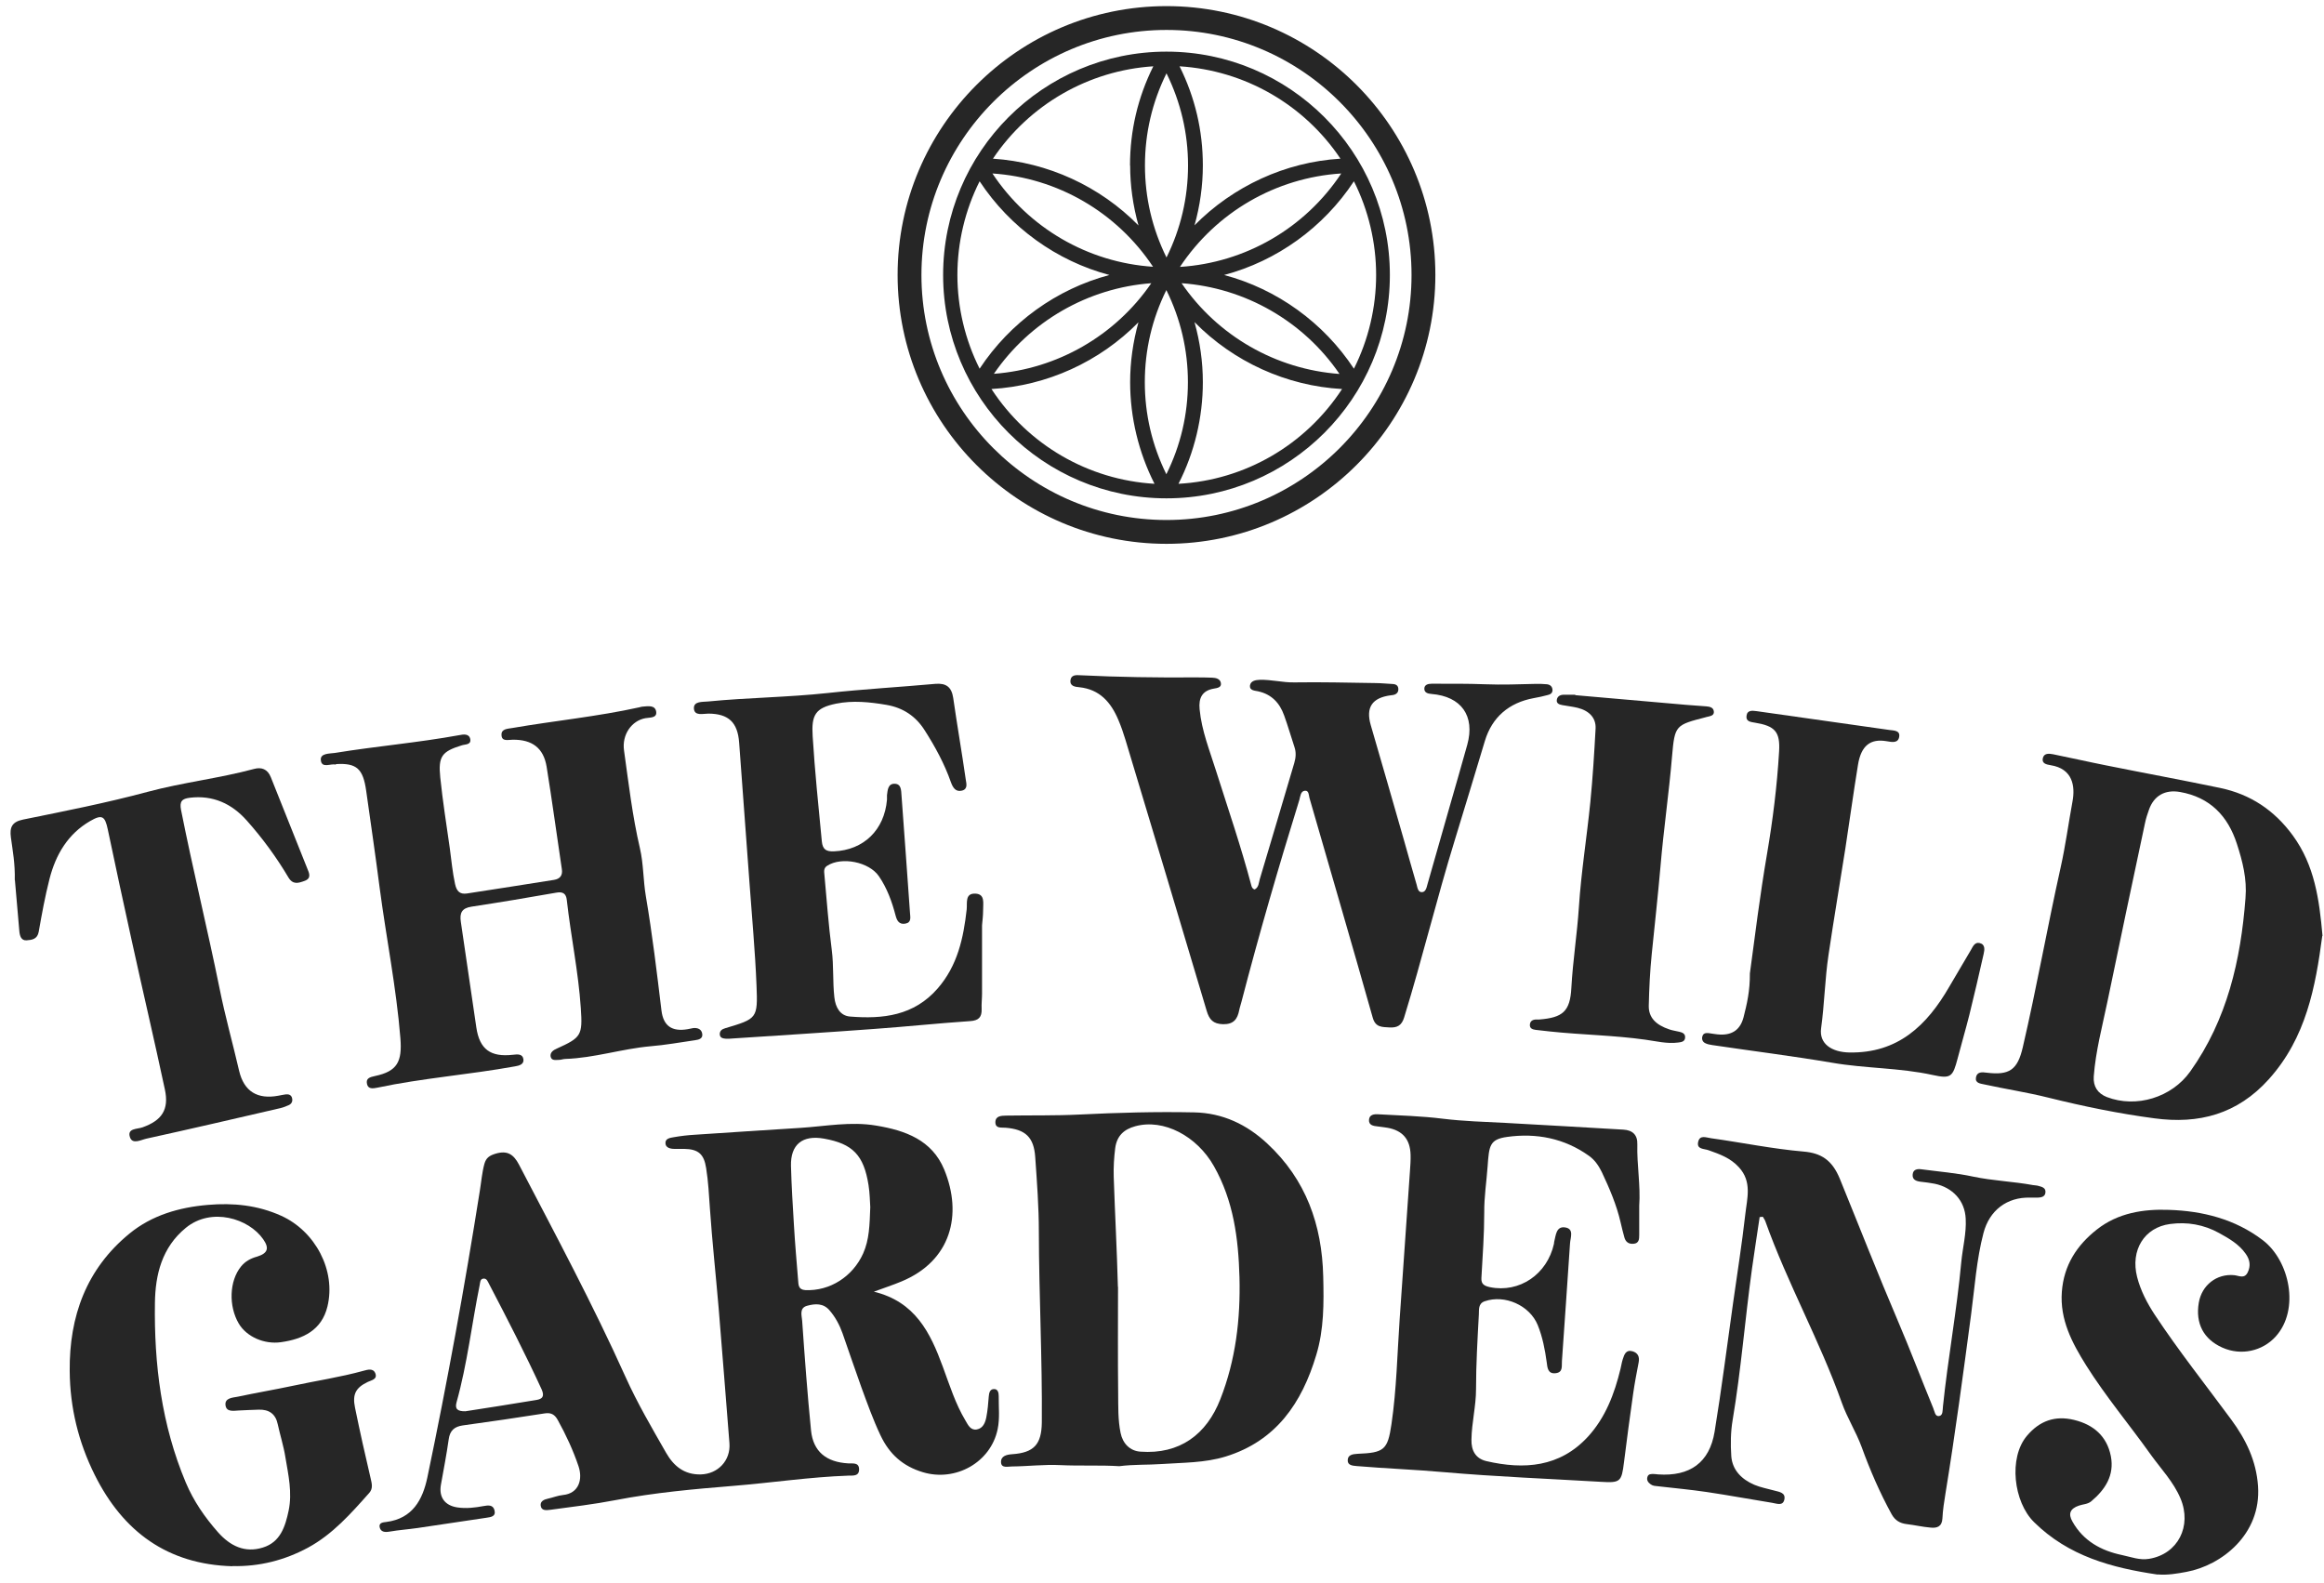
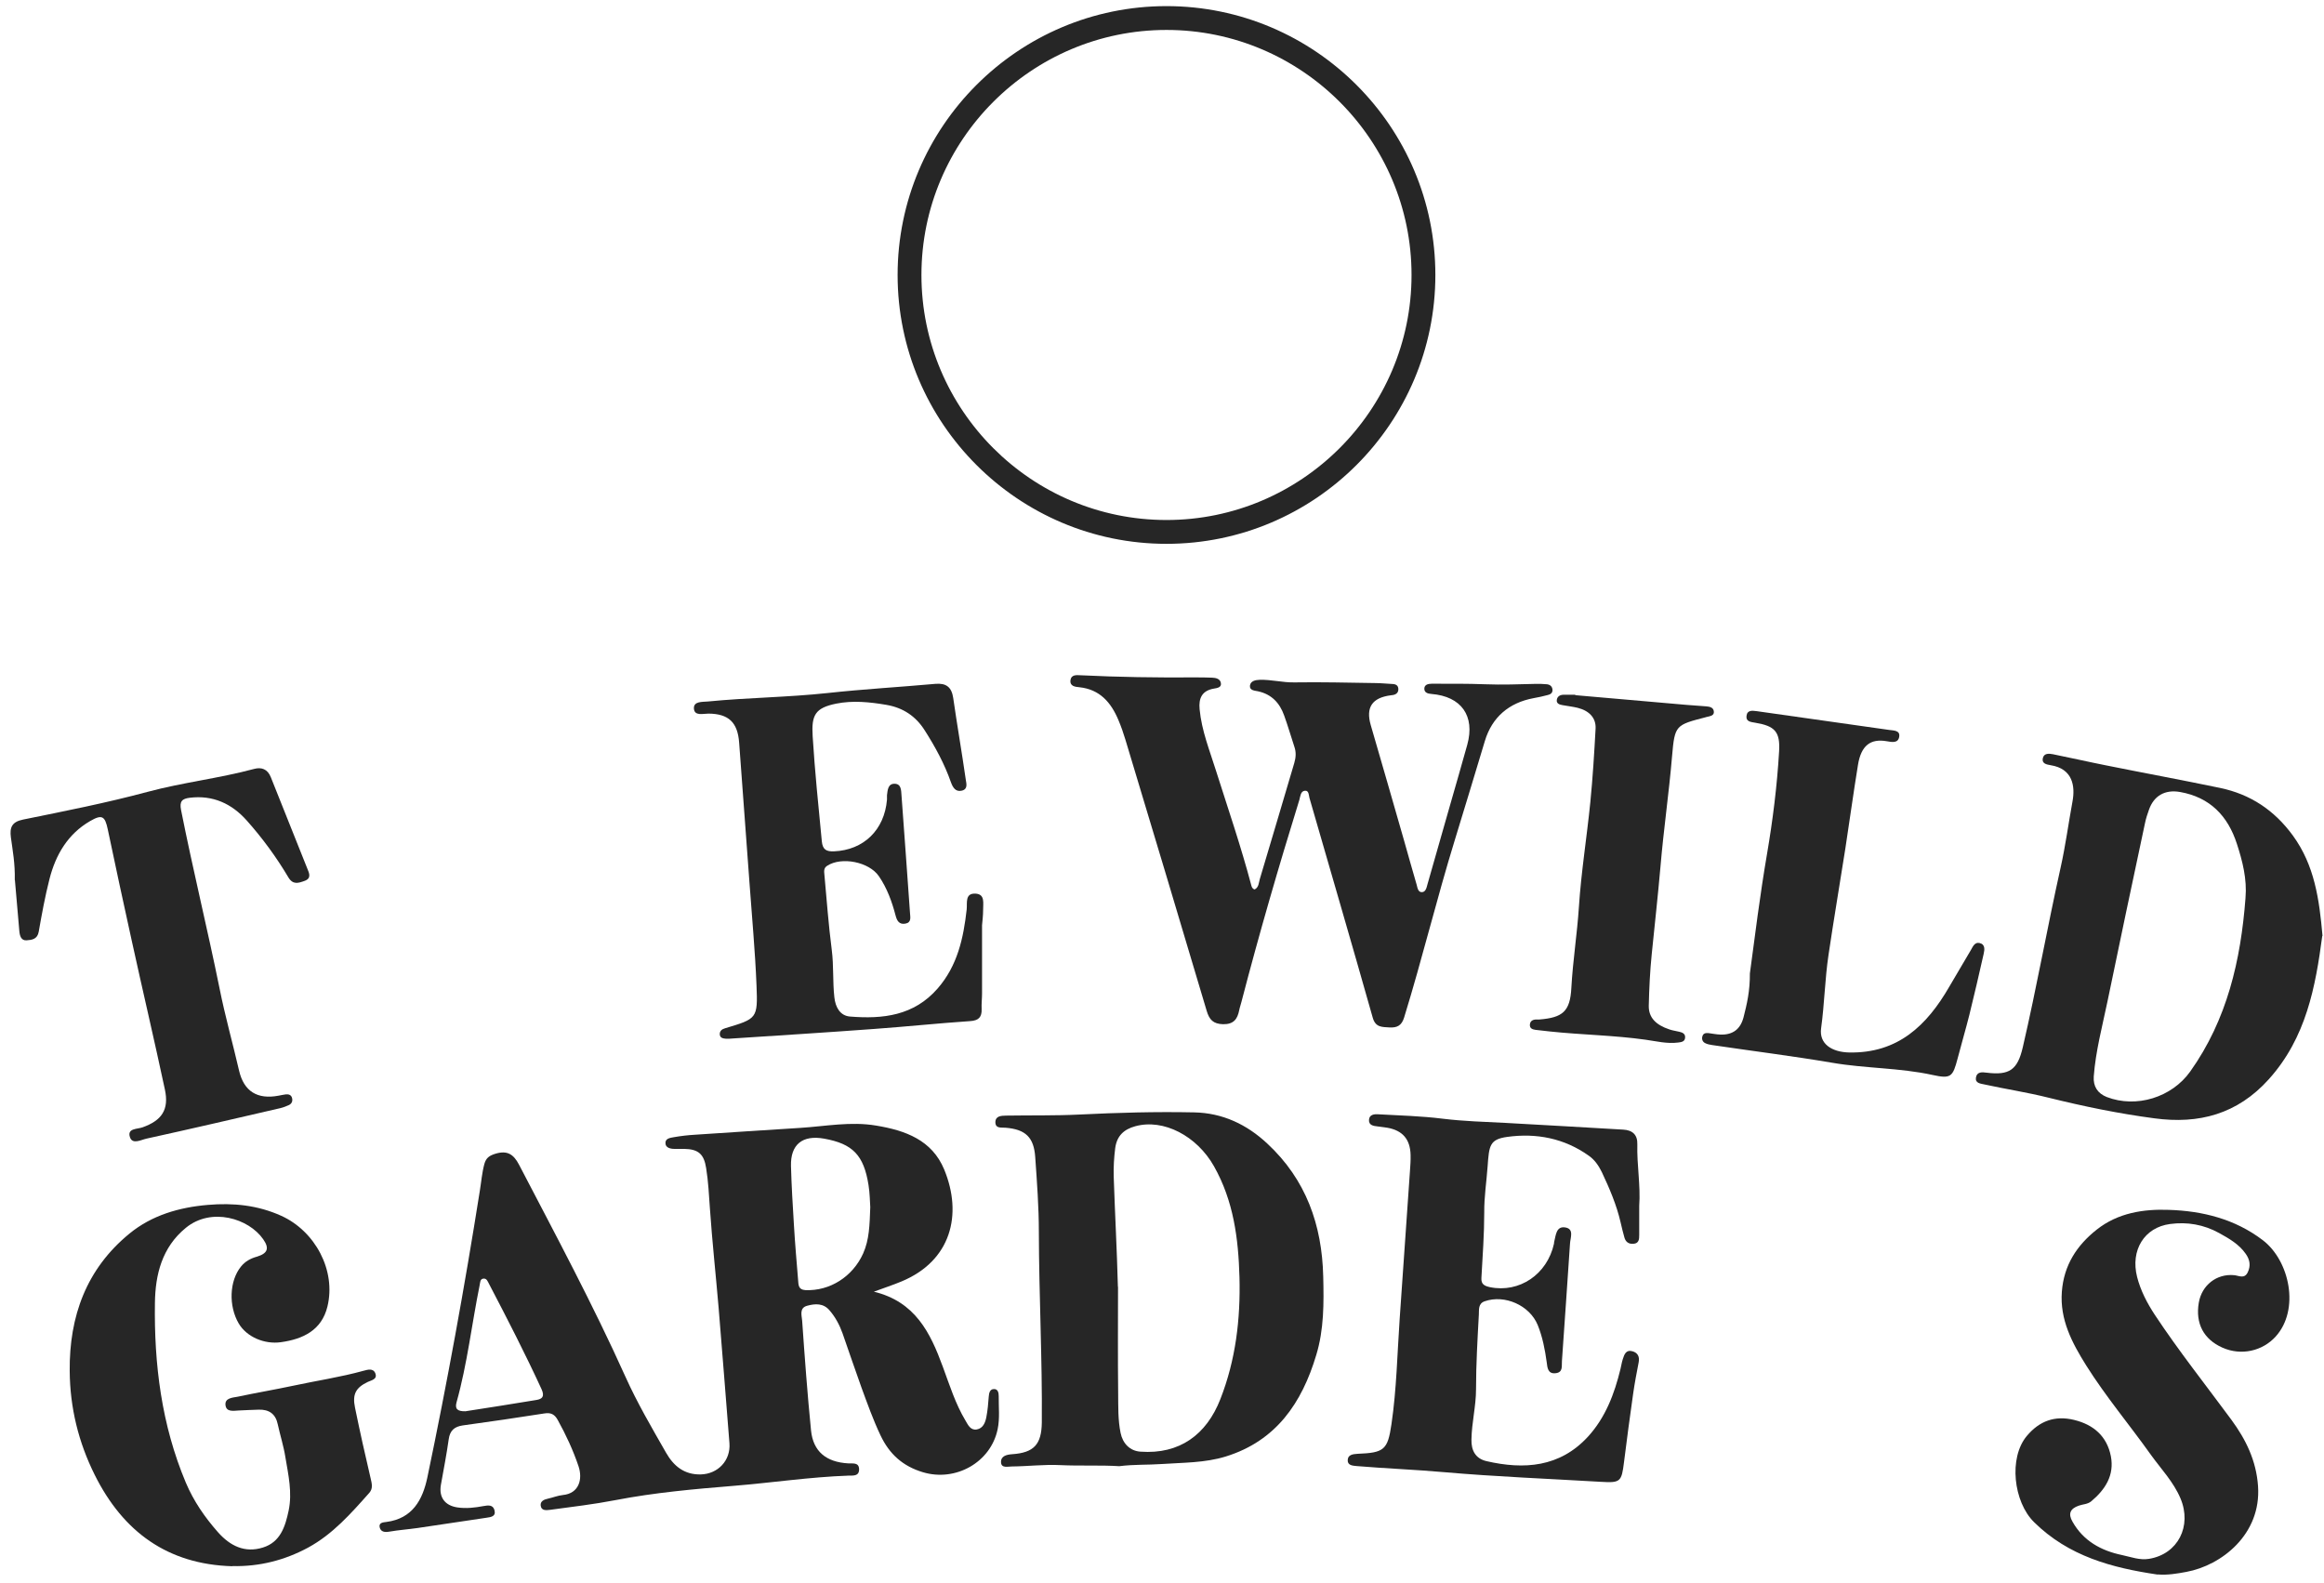
<svg xmlns="http://www.w3.org/2000/svg" width="182" height="124" viewBox="0 0 182 124" fill="none">
  <path d="M68.407 101.156C71.676 101.936 72.857 104.372 73.838 107.05C74.365 108.473 74.818 109.939 75.609 111.257C75.809 111.594 75.999 112.037 76.495 111.953C76.98 111.868 77.159 111.426 77.243 110.993C77.349 110.456 77.391 109.907 77.433 109.37C77.454 109.085 77.528 108.8 77.823 108.79C78.15 108.769 78.213 109.074 78.213 109.348C78.203 110.213 78.308 111.078 78.129 111.932C77.591 114.536 74.839 116.065 72.287 115.306C70.695 114.831 69.651 113.882 68.956 112.417C68.376 111.194 67.922 109.918 67.458 108.653C66.952 107.25 66.478 105.837 65.982 104.424C65.75 103.771 65.423 103.159 64.97 102.632C64.485 102.052 63.842 102.094 63.219 102.263C62.576 102.431 62.787 103.022 62.819 103.433C63.019 106.301 63.23 109.169 63.515 112.037C63.684 113.682 64.706 114.515 66.436 114.61C66.794 114.631 67.269 114.515 67.279 115.074C67.279 115.633 66.805 115.559 66.446 115.569C63.43 115.675 60.436 116.128 57.431 116.371C54.341 116.624 51.252 116.898 48.194 117.489C46.507 117.815 44.788 118.016 43.08 118.248C42.753 118.29 42.384 118.321 42.342 117.9C42.31 117.573 42.606 117.436 42.911 117.373C43.302 117.288 43.681 117.13 44.082 117.088C45.368 116.961 45.642 115.823 45.305 114.831C44.883 113.577 44.324 112.375 43.681 111.215C43.439 110.772 43.144 110.614 42.637 110.698C40.508 111.035 38.377 111.341 36.248 111.636C35.583 111.731 35.235 112.037 35.14 112.723C34.972 113.914 34.74 115.106 34.529 116.286C34.36 117.246 34.824 117.91 35.815 118.058C36.501 118.163 37.197 118.079 37.871 117.952C38.23 117.889 38.609 117.836 38.725 118.279C38.852 118.775 38.441 118.817 38.082 118.87C36.29 119.133 34.497 119.408 32.705 119.671C31.967 119.777 31.229 119.829 30.491 119.956C30.121 120.019 29.816 119.977 29.731 119.608C29.657 119.239 30.026 119.228 30.259 119.197C32.304 118.933 33.095 117.467 33.464 115.728C35.025 108.273 36.385 100.787 37.576 93.269C37.692 92.562 37.745 91.845 37.935 91.149C38.072 90.675 38.325 90.506 38.799 90.358C39.738 90.074 40.223 90.411 40.645 91.213C43.502 96.695 46.423 102.147 48.964 107.788C49.902 109.876 51.041 111.816 52.169 113.788C52.749 114.8 53.572 115.506 54.879 115.475C56.218 115.443 57.23 114.389 57.125 113.028C56.84 109.507 56.577 105.985 56.281 102.463C56.06 99.859 55.775 97.254 55.596 94.65C55.522 93.596 55.47 92.531 55.301 91.487C55.132 90.39 54.7 90 53.582 89.979C53.319 89.979 53.066 89.979 52.802 89.979C52.496 89.979 52.148 89.884 52.117 89.578C52.064 89.156 52.486 89.114 52.781 89.061C53.319 88.967 53.867 88.903 54.405 88.872C57.167 88.682 59.919 88.513 62.682 88.334C64.664 88.207 66.625 87.817 68.618 88.155C70.906 88.534 72.983 89.283 73.943 91.592C75.398 95.124 74.491 98.751 70.59 100.365C69.936 100.639 69.251 100.86 68.397 101.177L68.407 101.156ZM68.154 94.534C68.123 94.133 68.123 93.469 68.017 92.815C67.648 90.474 66.783 89.578 64.537 89.177C62.85 88.872 61.901 89.631 61.944 91.318C61.986 92.868 62.081 94.418 62.176 95.957C62.26 97.391 62.386 98.815 62.502 100.249C62.534 100.607 62.502 101.008 63.072 101.04C65.001 101.124 66.784 99.975 67.595 98.172C68.08 97.086 68.102 95.947 68.154 94.544V94.534ZM36.448 110.529C38.209 110.255 40.107 109.96 42.005 109.644C42.458 109.57 42.669 109.38 42.416 108.811C41.13 106.016 39.727 103.286 38.304 100.565C38.198 100.375 38.124 100.091 37.829 100.143C37.597 100.186 37.608 100.439 37.566 100.639C36.944 103.697 36.596 106.818 35.752 109.833C35.615 110.34 35.815 110.54 36.448 110.529Z" fill="black" fill-opacity="0.85" />
  <path d="M98.258 69.66C98.585 69.492 98.575 69.133 98.659 68.849C99.566 65.823 100.462 62.786 101.358 59.76C101.485 59.327 101.516 58.916 101.369 58.494C101.095 57.672 100.863 56.849 100.567 56.038C100.219 55.057 99.587 54.371 98.511 54.139C98.258 54.087 97.837 54.076 97.889 53.686C97.942 53.328 98.322 53.254 98.638 53.243C99.555 53.212 100.451 53.465 101.379 53.444C103.478 53.412 105.576 53.465 107.674 53.496C108.138 53.496 108.592 53.549 109.056 53.57C109.319 53.581 109.509 53.686 109.509 53.981C109.509 54.255 109.33 54.393 109.077 54.435C109.024 54.435 108.961 54.445 108.908 54.456C107.453 54.646 106.947 55.405 107.347 56.786C108.223 59.791 109.087 62.796 109.952 65.812C110.289 66.972 110.595 68.132 110.943 69.291C111.006 69.523 111.048 69.892 111.365 69.871C111.649 69.861 111.723 69.513 111.786 69.27C112.377 67.225 112.957 65.179 113.537 63.134C113.99 61.531 114.465 59.939 114.907 58.326C115.53 56.069 114.444 54.54 112.103 54.35C111.807 54.329 111.544 54.245 111.544 53.939C111.544 53.623 111.839 53.549 112.113 53.549C113.516 53.549 114.918 53.538 116.32 53.591C117.649 53.644 118.967 53.591 120.285 53.56C120.57 53.56 120.865 53.56 121.15 53.591C121.403 53.623 121.571 53.77 121.582 54.045C121.582 54.298 121.392 54.393 121.202 54.435C120.844 54.53 120.475 54.614 120.106 54.677C118.166 55.036 116.848 56.175 116.289 58.02C115.509 60.603 114.728 63.197 113.937 65.77C112.514 70.388 111.386 75.07 109.962 79.688C109.772 80.31 109.425 80.5 108.824 80.468C108.254 80.426 107.727 80.489 107.505 79.709C105.882 73.963 104.205 68.237 102.55 62.501C102.486 62.269 102.508 61.879 102.17 61.932C101.854 61.974 101.833 62.374 101.759 62.638C100.135 67.879 98.606 73.14 97.225 78.454C97.172 78.676 97.088 78.897 97.046 79.119C96.909 79.815 96.613 80.226 95.791 80.215C95.011 80.194 94.705 79.867 94.494 79.15C92.396 72.075 90.266 65.011 88.136 57.935C87.978 57.408 87.798 56.892 87.588 56.396C87.008 55.015 86.132 53.992 84.53 53.823C84.203 53.792 83.76 53.749 83.834 53.254C83.897 52.843 84.287 52.864 84.604 52.885C87.588 53.032 90.572 53.075 93.556 53.053C94.019 53.053 94.473 53.053 94.937 53.075C95.232 53.085 95.559 53.169 95.612 53.496C95.675 53.855 95.295 53.886 95.074 53.929C94.125 54.087 93.861 54.688 93.946 55.553C94.104 57.229 94.737 58.789 95.232 60.371C96.181 63.355 97.193 66.318 97.995 69.344C98.026 69.481 98.09 69.618 98.258 69.66Z" fill="black" fill-opacity="0.85" />
-   <path d="M26.284 59.885C25.926 59.769 25.188 60.222 25.124 59.526C25.072 58.978 25.82 59.031 26.231 58.968C29.468 58.44 32.737 58.166 35.964 57.576C36.291 57.512 36.744 57.439 36.828 57.892C36.902 58.345 36.438 58.282 36.153 58.377C34.614 58.852 34.308 59.231 34.477 60.876C34.667 62.732 34.962 64.577 35.225 66.433C35.352 67.371 35.436 68.31 35.637 69.237C35.763 69.807 36.016 70.06 36.575 69.976C38.853 69.628 41.12 69.269 43.387 68.911C43.851 68.837 44.083 68.563 43.998 68.057C43.598 65.389 43.239 62.711 42.807 60.043C42.564 58.577 41.668 57.913 40.15 57.934C39.791 57.934 39.285 58.103 39.275 57.555C39.253 57.08 39.749 57.08 40.118 57.017C43.429 56.447 46.792 56.121 50.082 55.393C50.167 55.372 50.251 55.34 50.335 55.34C50.757 55.309 51.316 55.203 51.39 55.752C51.453 56.247 50.894 56.184 50.546 56.247C49.471 56.437 48.69 57.533 48.87 58.778C49.228 61.34 49.523 63.902 50.114 66.433C50.399 67.656 50.367 68.942 50.578 70.186C51.084 73.16 51.442 76.154 51.801 79.138C51.949 80.362 52.634 80.815 53.857 80.604C53.994 80.583 54.142 80.541 54.279 80.52C54.637 80.478 54.943 80.604 54.996 80.973C55.049 81.353 54.722 81.427 54.426 81.469C53.256 81.638 52.096 81.848 50.926 81.943C48.69 82.144 46.529 82.861 44.283 82.934C44.114 82.934 43.946 83.008 43.777 83.008C43.524 83.008 43.197 83.093 43.123 82.755C43.06 82.428 43.334 82.239 43.608 82.123C45.517 81.258 45.633 81.1 45.485 78.949C45.295 76.112 44.705 73.318 44.388 70.492C44.336 69.986 44.083 69.817 43.566 69.912C41.352 70.302 39.148 70.671 36.923 71.009C36.164 71.125 35.985 71.504 36.09 72.2C36.501 74.953 36.892 77.715 37.303 80.467C37.556 82.186 38.42 82.808 40.171 82.608C40.529 82.565 40.94 82.523 40.993 82.977C41.035 83.356 40.666 83.462 40.339 83.514C36.744 84.168 33.096 84.432 29.521 85.191C29.205 85.254 28.825 85.307 28.741 84.896C28.635 84.432 28.994 84.358 29.363 84.273C31.113 83.904 31.503 83.156 31.356 81.311C31.04 77.356 30.249 73.466 29.732 69.533C29.405 67.002 29.036 64.472 28.678 61.941C28.435 60.201 27.929 59.748 26.316 59.843L26.284 59.885Z" fill="black" fill-opacity="0.85" />
  <path d="M87.662 114.83C86.196 114.736 84.615 114.82 83.022 114.746C81.778 114.683 80.502 114.841 79.237 114.852C78.931 114.852 78.415 115.01 78.394 114.525C78.372 114.04 78.815 113.924 79.258 113.892C80.977 113.776 81.567 113.122 81.588 111.404C81.63 106.427 81.367 101.45 81.356 96.473C81.356 94.533 81.209 92.572 81.072 90.621C80.966 89.071 80.313 88.449 78.752 88.322C78.436 88.291 77.961 88.407 77.951 87.901C77.951 87.384 78.425 87.384 78.784 87.373C80.703 87.342 82.622 87.384 84.541 87.289C87.535 87.141 90.519 87.057 93.514 87.12C95.739 87.162 97.637 88.059 99.25 89.567C102.276 92.382 103.531 95.925 103.626 99.974C103.678 102.051 103.689 104.128 103.077 106.131C101.96 109.864 99.946 112.848 95.992 114.071C94.357 114.577 92.639 114.546 90.952 114.662C89.887 114.736 88.822 114.683 87.651 114.83H87.662ZM87.556 100.775C87.556 103.559 87.535 106.353 87.567 109.137C87.578 110.17 87.546 111.203 87.757 112.226C87.925 113.059 88.495 113.639 89.317 113.692C92.375 113.913 94.484 112.363 95.57 109.579C96.772 106.511 97.152 103.316 97.067 100.037C96.983 96.99 96.603 94.048 95.064 91.328C93.735 88.976 91.131 87.595 88.906 88.206C88.01 88.449 87.462 88.966 87.335 89.925C87.24 90.674 87.198 91.412 87.219 92.16C87.314 95.028 87.472 97.907 87.546 100.786L87.556 100.775Z" fill="black" fill-opacity="0.85" />
  <path d="M181.863 73.308C181.335 77.283 180.608 81.269 177.676 84.527C175.22 87.258 172.204 88.059 168.714 87.585C165.92 87.216 163.157 86.646 160.437 85.972C158.76 85.55 157.063 85.297 155.386 84.928C155.091 84.864 154.669 84.833 154.743 84.39C154.817 83.936 155.217 83.958 155.576 84.01C157.358 84.232 158.001 83.799 158.412 82.017C159.498 77.347 160.331 72.623 161.375 67.941C161.755 66.243 161.987 64.493 162.303 62.774C162.525 61.583 162.335 60.202 160.584 59.928C160.268 59.875 159.878 59.801 159.983 59.369C160.078 58.978 160.468 59.01 160.785 59.073C162.155 59.348 163.526 59.664 164.907 59.938C167.891 60.539 170.875 61.087 173.859 61.709C176.232 62.205 178.109 63.449 179.564 65.442C181.261 67.772 181.631 70.43 181.884 73.297L181.863 73.308ZM175.852 70.324C175.979 68.848 175.62 67.445 175.177 66.085C174.471 63.903 173.069 62.437 170.717 62.026C169.557 61.825 168.682 62.31 168.292 63.418C168.166 63.766 168.05 64.124 167.976 64.493C166.985 69.154 165.994 73.814 165.034 78.475C164.633 80.404 164.117 82.323 163.969 84.306C163.916 85.096 164.275 85.634 164.992 85.919C167.301 86.805 170.074 85.951 171.519 83.926C174.418 79.856 175.483 75.195 175.852 70.335V70.324Z" fill="black" fill-opacity="0.85" />
  <path d="M18.186 122.665C13.135 122.518 9.645 119.977 7.42 115.516C6.144 112.954 5.48 110.244 5.459 107.376C5.417 103.085 6.766 99.373 10.141 96.611C11.891 95.177 14.031 94.555 16.288 94.365C18.27 94.196 20.179 94.386 22.024 95.219C24.681 96.421 26.336 99.5 25.64 102.336C25.187 104.181 23.742 104.877 21.992 105.12C20.706 105.299 19.325 104.709 18.702 103.665C17.89 102.294 17.954 100.312 18.882 99.183C19.198 98.793 19.62 98.561 20.105 98.424C20.959 98.171 21.117 97.771 20.611 97.054C19.483 95.43 16.562 94.523 14.559 96.157C12.671 97.697 12.165 99.848 12.133 102.02C12.06 106.839 12.65 111.594 14.548 116.107C15.16 117.562 16.035 118.827 17.068 119.998C18.028 121.084 19.177 121.643 20.59 121.2C21.96 120.778 22.34 119.555 22.604 118.311C22.899 116.898 22.583 115.516 22.351 114.135C22.214 113.26 21.939 112.406 21.75 111.541C21.581 110.729 21.064 110.381 20.273 110.403C19.757 110.413 19.24 110.445 18.724 110.466C18.291 110.487 17.722 110.613 17.659 110.044C17.595 109.485 18.217 109.464 18.608 109.39C20.041 109.084 21.486 108.842 22.92 108.536C24.776 108.136 26.653 107.861 28.477 107.355C28.793 107.271 29.225 107.134 29.394 107.556C29.573 108.03 29.088 108.093 28.804 108.23C27.876 108.673 27.581 109.179 27.802 110.244C28.182 112.1 28.593 113.945 29.025 115.78C29.12 116.191 29.226 116.571 28.92 116.919C27.486 118.532 26.062 120.156 24.122 121.21C22.277 122.201 20.326 122.697 18.207 122.655L18.186 122.665Z" fill="black" fill-opacity="0.85" />
  <path d="M168.978 123.319C165.393 122.792 161.998 121.885 159.288 119.207C157.685 117.625 157.285 114.177 158.729 112.459C159.72 111.278 160.933 110.845 162.42 111.204C163.959 111.573 165.003 112.49 165.309 114.051C165.593 115.537 164.876 116.655 163.769 117.583C163.485 117.815 163.126 117.804 162.799 117.92C162.124 118.152 161.945 118.553 162.304 119.175C163.158 120.693 164.56 121.453 166.184 121.79C166.88 121.938 167.576 122.212 168.303 122.085C170.56 121.716 171.677 119.523 170.76 117.351C170.212 116.054 169.242 115.052 168.44 113.935C166.774 111.594 164.919 109.39 163.379 106.944C162.272 105.173 161.302 103.359 161.471 101.155C161.629 99.099 162.631 97.538 164.212 96.294C165.868 94.987 167.871 94.681 169.853 94.755C172.489 94.839 175.031 95.472 177.203 97.127C179.311 98.73 180.123 102.568 178.215 104.677C177.192 105.805 175.526 106.206 174.039 105.542C172.574 104.888 171.92 103.654 172.194 102.03C172.426 100.649 173.596 99.742 174.957 99.869C175.326 99.9 175.758 100.185 176.022 99.658C176.275 99.141 176.201 98.667 175.874 98.203C175.347 97.444 174.567 97.001 173.786 96.569C172.584 95.904 171.287 95.683 169.948 95.862C167.934 96.126 166.827 97.908 167.365 100.016C167.639 101.081 168.145 102.051 168.746 102.969C170.623 105.805 172.732 108.462 174.746 111.193C175.885 112.743 176.696 114.399 176.834 116.391C177.097 120.177 173.966 122.602 171.224 123.108C170.486 123.245 169.748 123.372 168.978 123.308V123.319Z" fill="black" fill-opacity="0.85" />
-   <path d="M137.808 95.293C137.608 96.642 137.397 97.992 137.207 99.342C136.659 103.296 136.353 107.271 135.689 111.214C135.531 112.142 135.52 113.112 135.583 114.051C135.668 115.147 136.406 115.864 137.386 116.286C137.882 116.497 138.43 116.592 138.957 116.74C139.348 116.845 139.854 116.898 139.738 117.446C139.622 117.973 139.137 117.752 138.789 117.699C137.081 117.425 135.394 117.109 133.685 116.856C132.41 116.666 131.123 116.55 129.847 116.402C129.647 116.381 129.447 116.381 129.278 116.255C129.067 116.107 128.941 115.928 129.014 115.675C129.088 115.422 129.31 115.443 129.51 115.443C129.626 115.443 129.742 115.464 129.858 115.474C132.336 115.643 133.875 114.557 134.276 112.132C134.824 108.789 135.246 105.426 135.72 102.073C136.047 99.753 136.416 97.433 136.68 95.103C136.817 93.859 137.228 92.551 136.174 91.413C135.51 90.685 134.666 90.39 133.801 90.084C133.464 89.957 132.852 90.031 132.989 89.43C133.116 88.861 133.612 89.093 134.002 89.146C136.416 89.483 138.81 89.979 141.246 90.189C142.616 90.305 143.481 90.854 144.082 92.319C145.6 96.041 147.066 99.795 148.648 103.496C149.607 105.742 150.472 108.03 151.4 110.287C151.505 110.529 151.537 110.972 151.874 110.898C152.169 110.845 152.127 110.434 152.159 110.15C152.549 106.375 153.245 102.642 153.593 98.857C153.698 97.728 154.004 96.6 153.941 95.451C153.877 94.028 152.918 93.005 151.516 92.71C151.146 92.636 150.777 92.594 150.408 92.551C150.06 92.509 149.755 92.393 149.786 91.993C149.818 91.571 150.166 91.529 150.503 91.581C151.842 91.76 153.203 91.866 154.521 92.151C156.071 92.478 157.663 92.53 159.213 92.815C159.35 92.836 159.497 92.836 159.635 92.878C159.909 92.952 160.236 93.026 160.183 93.416C160.141 93.732 159.856 93.785 159.592 93.796C159.392 93.796 159.192 93.796 158.991 93.796C157.167 93.743 155.796 94.797 155.333 96.569C154.784 98.667 154.647 100.818 154.362 102.958C153.74 107.629 153.118 112.301 152.359 116.951C152.254 117.604 152.148 118.258 152.117 118.922C152.085 119.576 151.674 119.692 151.189 119.639C150.556 119.587 149.944 119.439 149.312 119.365C148.785 119.302 148.405 119.07 148.141 118.595C147.214 116.908 146.444 115.126 145.79 113.323C145.347 112.121 144.662 111.056 144.24 109.865C142.521 105.015 139.98 100.502 138.251 95.651C138.209 95.525 138.114 95.409 138.051 95.293C137.977 95.293 137.914 95.314 137.84 95.325L137.808 95.293Z" fill="black" fill-opacity="0.85" />
  <path d="M128.372 94.471C128.372 95.219 128.372 95.968 128.372 96.716C128.372 97.043 128.362 97.381 127.919 97.412C127.55 97.444 127.307 97.265 127.212 96.917C127.107 96.527 127.002 96.137 126.917 95.746C126.601 94.365 126.042 93.068 125.441 91.792C125.198 91.297 124.882 90.833 124.429 90.517C122.51 89.146 120.316 88.724 118.039 89.04C116.647 89.23 116.616 89.736 116.5 91.35C116.415 92.552 116.225 93.743 116.236 94.956C116.236 96.664 116.109 98.382 116.014 100.091C115.983 100.586 116.257 100.713 116.679 100.808C118.988 101.282 121.171 99.806 121.698 97.402C121.708 97.349 121.698 97.286 121.719 97.233C121.845 96.748 121.867 96.042 122.541 96.126C123.311 96.221 122.974 96.938 122.953 97.391C122.752 100.46 122.531 103.528 122.32 106.596C122.288 106.976 122.425 107.472 121.845 107.545C121.213 107.63 121.181 107.113 121.128 106.691C120.991 105.69 120.802 104.709 120.422 103.771C119.789 102.231 117.839 101.366 116.268 101.915C115.751 102.094 115.835 102.579 115.814 102.938C115.709 104.888 115.593 106.839 115.593 108.8C115.593 110.129 115.255 111.415 115.234 112.744C115.213 113.608 115.561 114.23 116.394 114.431C119.357 115.116 122.151 114.916 124.355 112.522C125.726 111.025 126.432 109.169 126.907 107.208C126.97 106.955 127.002 106.702 127.086 106.449C127.202 106.09 127.328 105.69 127.835 105.827C128.256 105.943 128.414 106.248 128.33 106.691C128.172 107.514 128.014 108.326 127.898 109.148C127.645 110.941 127.402 112.723 127.181 114.515C126.991 116.044 126.907 116.149 125.378 116.055C121.265 115.812 117.153 115.654 113.052 115.295C110.785 115.095 108.518 115.011 106.251 114.821C105.924 114.789 105.534 114.768 105.544 114.367C105.544 113.946 105.924 113.882 106.303 113.861C108.391 113.777 108.676 113.566 108.971 111.531C109.372 108.8 109.424 106.027 109.614 103.275C109.878 99.437 110.152 95.599 110.416 91.75C110.447 91.318 110.479 90.886 110.468 90.453C110.437 89.23 109.846 88.534 108.644 88.323C108.391 88.281 108.127 88.25 107.874 88.218C107.548 88.186 107.189 88.123 107.21 87.712C107.231 87.29 107.621 87.248 107.927 87.269C109.625 87.364 111.322 87.406 112.999 87.617C114.633 87.817 116.268 87.859 117.902 87.944C120.981 88.112 124.049 88.292 127.128 88.471C127.856 88.513 128.246 88.882 128.225 89.62C128.182 91.234 128.488 92.836 128.372 94.45V94.471Z" fill="black" fill-opacity="0.85" />
  <path d="M76.907 72.496C76.907 74.331 76.907 76.081 76.907 77.821C76.907 78.222 76.854 78.622 76.875 79.023C76.896 79.656 76.654 79.93 75.968 79.972C73.469 80.141 70.981 80.404 68.482 80.584C64.781 80.858 61.08 81.09 57.379 81.332C57.21 81.343 57.031 81.364 56.862 81.353C56.63 81.332 56.377 81.301 56.367 80.995C56.367 80.731 56.535 80.605 56.788 80.531C59.288 79.782 59.351 79.782 59.245 77.178C59.14 74.51 58.887 71.843 58.697 69.175C58.433 65.505 58.149 61.836 57.885 58.167C57.769 56.575 57.063 55.9 55.481 55.889C55.049 55.889 54.374 56.1 54.342 55.478C54.321 54.909 55.007 54.982 55.439 54.94C58.56 54.634 61.702 54.613 64.823 54.276C67.628 53.97 70.443 53.812 73.248 53.559C74.102 53.485 74.524 53.812 74.65 54.666C74.956 56.796 75.325 58.915 75.631 61.045C75.673 61.351 75.821 61.794 75.336 61.92C74.829 62.047 74.619 61.667 74.471 61.267C73.965 59.822 73.237 58.483 72.415 57.197C71.709 56.079 70.707 55.425 69.42 55.204C68.113 54.982 66.784 54.845 65.477 55.109C63.843 55.446 63.537 55.995 63.642 57.661C63.811 60.402 64.096 63.144 64.359 65.885C64.422 66.549 64.718 66.697 65.308 66.676C67.628 66.581 69.262 65.01 69.463 62.627C69.463 62.511 69.463 62.395 69.463 62.279C69.515 61.878 69.536 61.372 70.064 61.383C70.591 61.393 70.57 61.91 70.601 62.311C70.823 65.379 71.055 68.447 71.266 71.516C71.287 71.843 71.392 72.254 70.897 72.338C70.412 72.422 70.243 72.106 70.137 71.705C69.853 70.619 69.473 69.565 68.83 68.626C68.06 67.498 65.909 67.076 64.781 67.804C64.496 67.983 64.538 68.247 64.56 68.489C64.739 70.461 64.886 72.444 65.139 74.405C65.298 75.638 65.203 76.862 65.34 78.095C65.424 78.907 65.804 79.55 66.563 79.614C69.146 79.824 71.571 79.55 73.427 77.42C74.988 75.628 75.452 73.477 75.705 71.22C75.757 70.714 75.557 69.955 76.38 69.987C77.17 70.018 76.981 70.756 76.991 71.263C76.991 71.695 76.938 72.127 76.907 72.465V72.496Z" fill="black" fill-opacity="0.85" />
  <path d="M1.157 68.932C1.188 67.614 0.988 66.602 0.851 65.569C0.756 64.82 0.914 64.367 1.81 64.187C5.079 63.523 8.348 62.88 11.564 62.015C14.316 61.277 17.152 60.961 19.893 60.223C20.463 60.065 20.959 60.223 21.212 60.877C22.15 63.26 23.12 65.621 24.058 68.004C24.195 68.352 24.438 68.785 23.837 68.996C23.363 69.164 22.941 69.312 22.582 68.711C21.644 67.129 20.547 65.632 19.324 64.261C18.154 62.943 16.677 62.258 14.864 62.479C14.263 62.553 14.041 62.753 14.179 63.439C15.106 68.11 16.245 72.739 17.194 77.41C17.627 79.582 18.227 81.701 18.723 83.852C19.103 85.487 20.168 86.119 21.802 85.814C22.002 85.782 22.192 85.729 22.392 85.708C22.603 85.687 22.804 85.75 22.867 85.982C22.941 86.235 22.846 86.446 22.614 86.552C22.403 86.646 22.192 86.731 21.971 86.784C18.47 87.595 14.98 88.407 11.469 89.177C11.036 89.272 10.362 89.662 10.172 89.05C9.95 88.355 10.762 88.439 11.163 88.291C12.671 87.754 13.251 86.91 12.913 85.328C12.08 81.427 11.163 77.536 10.309 73.635C9.666 70.746 9.054 67.857 8.443 64.968C8.221 63.903 7.989 63.766 7.061 64.303C5.311 65.316 4.362 66.939 3.877 68.837C3.529 70.198 3.276 71.589 3.033 72.971C2.928 73.572 2.485 73.614 2.084 73.645C1.652 73.677 1.547 73.287 1.515 72.928C1.389 71.505 1.262 70.071 1.167 68.922L1.157 68.932Z" fill="black" fill-opacity="0.85" />
  <path d="M137.039 76.24C137.429 73.329 137.83 70.103 138.378 66.898C138.832 64.24 139.169 61.552 139.327 58.852C139.422 57.302 138.99 56.86 137.471 56.606C137.113 56.543 136.712 56.522 136.776 56.058C136.839 55.584 137.25 55.657 137.598 55.7C141.046 56.185 144.483 56.68 147.931 57.165C148.29 57.218 148.817 57.186 148.733 57.703C148.648 58.22 148.174 58.125 147.752 58.051C146.476 57.83 145.749 58.399 145.506 59.896C145.148 62.079 144.852 64.272 144.515 66.455C144.083 69.228 143.608 72.001 143.197 74.785C142.912 76.693 142.881 78.623 142.617 80.531C142.448 81.754 143.45 82.397 144.81 82.429C148.627 82.503 150.894 80.32 152.645 77.294C153.203 76.324 153.794 75.365 154.353 74.394C154.511 74.11 154.659 73.772 155.028 73.857C155.491 73.962 155.418 74.394 155.344 74.721C154.985 76.314 154.616 77.906 154.226 79.487C153.941 80.626 153.604 81.754 153.309 82.893C152.929 84.338 152.792 84.506 151.348 84.19C148.754 83.621 146.086 83.684 143.471 83.231C140.361 82.703 137.218 82.313 134.097 81.849C133.908 81.818 133.697 81.786 133.528 81.691C133.338 81.596 133.254 81.385 133.317 81.174C133.38 80.932 133.56 80.89 133.792 80.911C134.108 80.953 134.424 81.016 134.73 81.027C135.721 81.058 136.301 80.594 136.544 79.667C136.807 78.633 137.05 77.611 137.039 76.229V76.24Z" fill="black" fill-opacity="0.85" />
  <path d="M123.374 54.445C126.274 54.698 129.163 54.951 132.063 55.204C132.579 55.246 133.096 55.278 133.613 55.32C133.876 55.341 134.172 55.394 134.214 55.7C134.266 56.048 133.94 56.079 133.697 56.143C133.665 56.143 133.644 56.153 133.613 56.164C131.219 56.786 131.156 56.775 130.945 59.221C130.703 62.111 130.281 64.979 130.038 67.868C129.838 70.145 129.585 72.433 129.353 74.721C129.216 76.061 129.153 77.41 129.121 78.76C129.1 79.677 129.659 80.268 130.745 80.626C130.987 80.71 131.251 80.742 131.504 80.805C131.736 80.858 131.968 80.942 131.968 81.227C131.968 81.575 131.694 81.617 131.43 81.649C130.555 81.765 129.701 81.543 128.857 81.427C126.379 81.079 123.87 81.048 121.382 80.784C121.013 80.742 120.643 80.7 120.264 80.658C120.021 80.626 119.789 80.552 119.81 80.247C119.832 79.972 120.021 79.856 120.285 79.846C120.369 79.846 120.454 79.846 120.549 79.846C122.373 79.698 122.963 79.224 123.058 77.368C123.174 75.249 123.511 73.15 123.649 71.031C123.828 68.29 124.271 65.559 124.545 62.817C124.735 60.898 124.851 58.979 124.956 57.06C124.998 56.237 124.471 55.668 123.554 55.436C123.164 55.341 122.763 55.299 122.362 55.225C122.12 55.183 121.877 55.099 121.919 54.814C121.951 54.561 122.151 54.424 122.415 54.413C122.731 54.403 123.048 54.413 123.364 54.413C123.364 54.424 123.364 54.434 123.364 54.445H123.374Z" fill="black" fill-opacity="0.85" />
-   <path d="M91.352 4.044C81.704 4.044 73.859 11.889 73.859 21.537C73.859 31.185 81.704 39.029 91.352 39.029C101 39.029 108.845 31.185 108.845 21.537C108.845 11.889 101 4.044 91.352 4.044ZM88.505 12.954C88.505 14.535 88.727 16.107 89.159 17.657C86.143 14.588 82.063 12.711 77.761 12.427C80.608 8.188 85.247 5.52 90.319 5.193C89.106 7.629 88.495 10.233 88.495 12.954H88.505ZM92.533 22.18C97.51 22.538 102.076 25.153 104.901 29.287C99.924 28.928 95.359 26.313 92.533 22.18ZM92.406 20.904C95.253 16.613 99.914 13.913 105.038 13.586C102.192 17.878 97.531 20.577 92.406 20.904ZM93.545 17.657C93.978 16.107 94.199 14.535 94.199 12.954C94.199 10.233 93.588 7.629 92.375 5.193C97.468 5.51 102.128 8.177 104.975 12.427C100.663 12.69 96.572 14.578 93.535 17.657H93.545ZM91.352 20.166C90.234 17.899 89.665 15.474 89.665 12.954C89.665 10.434 90.234 7.998 91.352 5.742C92.47 8.009 93.039 10.434 93.039 12.954C93.039 15.474 92.47 17.91 91.352 20.166ZM90.161 22.18C87.345 26.292 82.79 28.907 77.835 29.276C80.65 25.164 85.205 22.549 90.161 22.18ZM90.298 20.893C85.194 20.556 80.555 17.857 77.719 13.586C82.822 13.924 87.461 16.623 90.298 20.893ZM89.159 25.227C88.727 26.777 88.505 28.348 88.505 29.93C88.505 32.692 89.169 35.434 90.414 37.891C85.226 37.585 80.502 34.843 77.645 30.468C81.989 30.215 86.112 28.338 89.159 25.238V25.227ZM93.029 29.93C93.029 32.461 92.459 34.886 91.341 37.142C90.224 34.875 89.654 32.45 89.654 29.93C89.654 27.41 90.224 24.974 91.341 22.718C92.459 24.985 93.029 27.41 93.029 29.93ZM92.29 37.891C93.545 35.434 94.199 32.692 94.199 29.93C94.199 28.348 93.978 26.777 93.545 25.227C96.603 28.338 100.747 30.225 105.102 30.468C102.234 34.854 97.499 37.606 92.29 37.891ZM107.769 21.537C107.769 24.078 107.168 26.608 106.03 28.875C103.647 25.259 99.998 22.633 95.865 21.537C99.998 20.44 103.647 17.815 106.03 14.198C107.168 16.465 107.769 18.996 107.769 21.537ZM86.881 21.537C82.748 22.633 79.1 25.259 76.717 28.875C75.578 26.608 74.977 24.078 74.977 21.537C74.977 18.996 75.578 16.465 76.717 14.198C79.1 17.815 82.748 20.44 86.881 21.537Z" fill="black" fill-opacity="0.85" />
  <path d="M91.352 0.479C79.743 0.479 70.295 9.927 70.295 21.536C70.295 33.145 79.743 42.592 91.352 42.592C102.961 42.592 112.408 33.145 112.408 21.536C112.408 9.927 102.961 0.479 91.352 0.479ZM91.352 40.726C80.765 40.726 72.161 32.111 72.161 21.536C72.161 10.96 80.776 2.345 91.352 2.345C101.927 2.345 110.542 10.96 110.542 21.536C110.542 32.111 101.927 40.726 91.352 40.726Z" fill="black" fill-opacity="0.85" />
</svg>